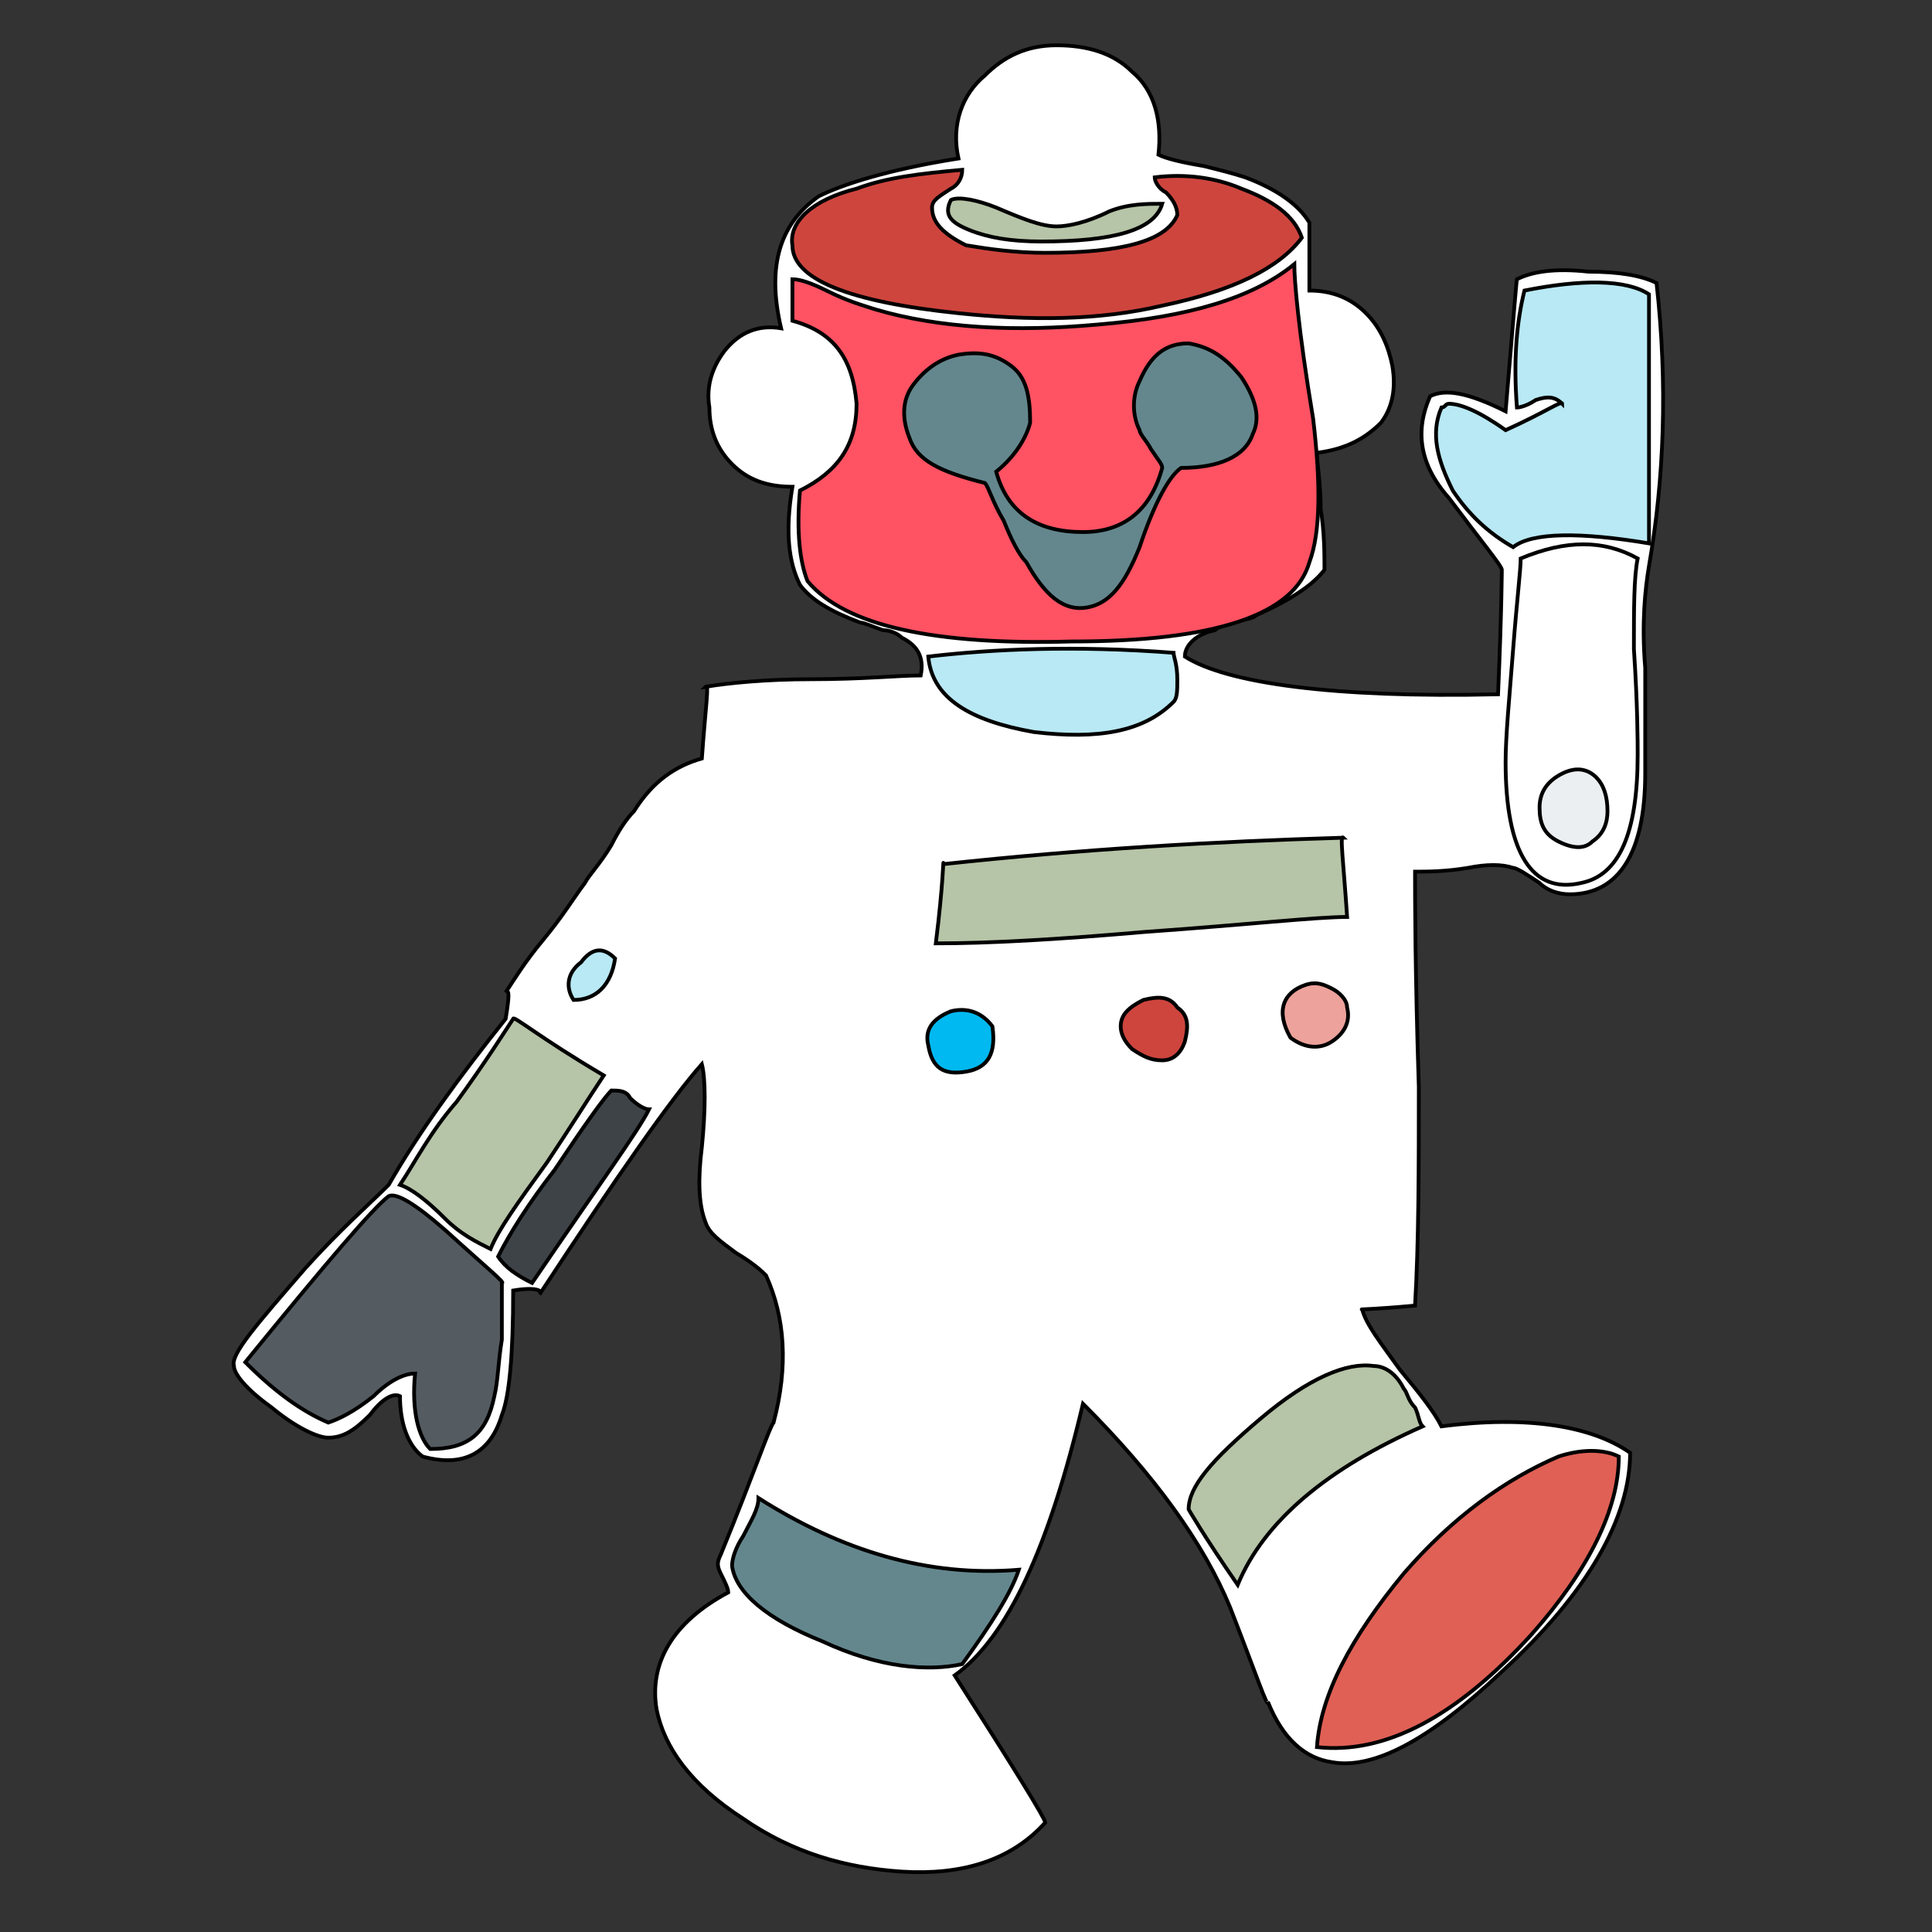
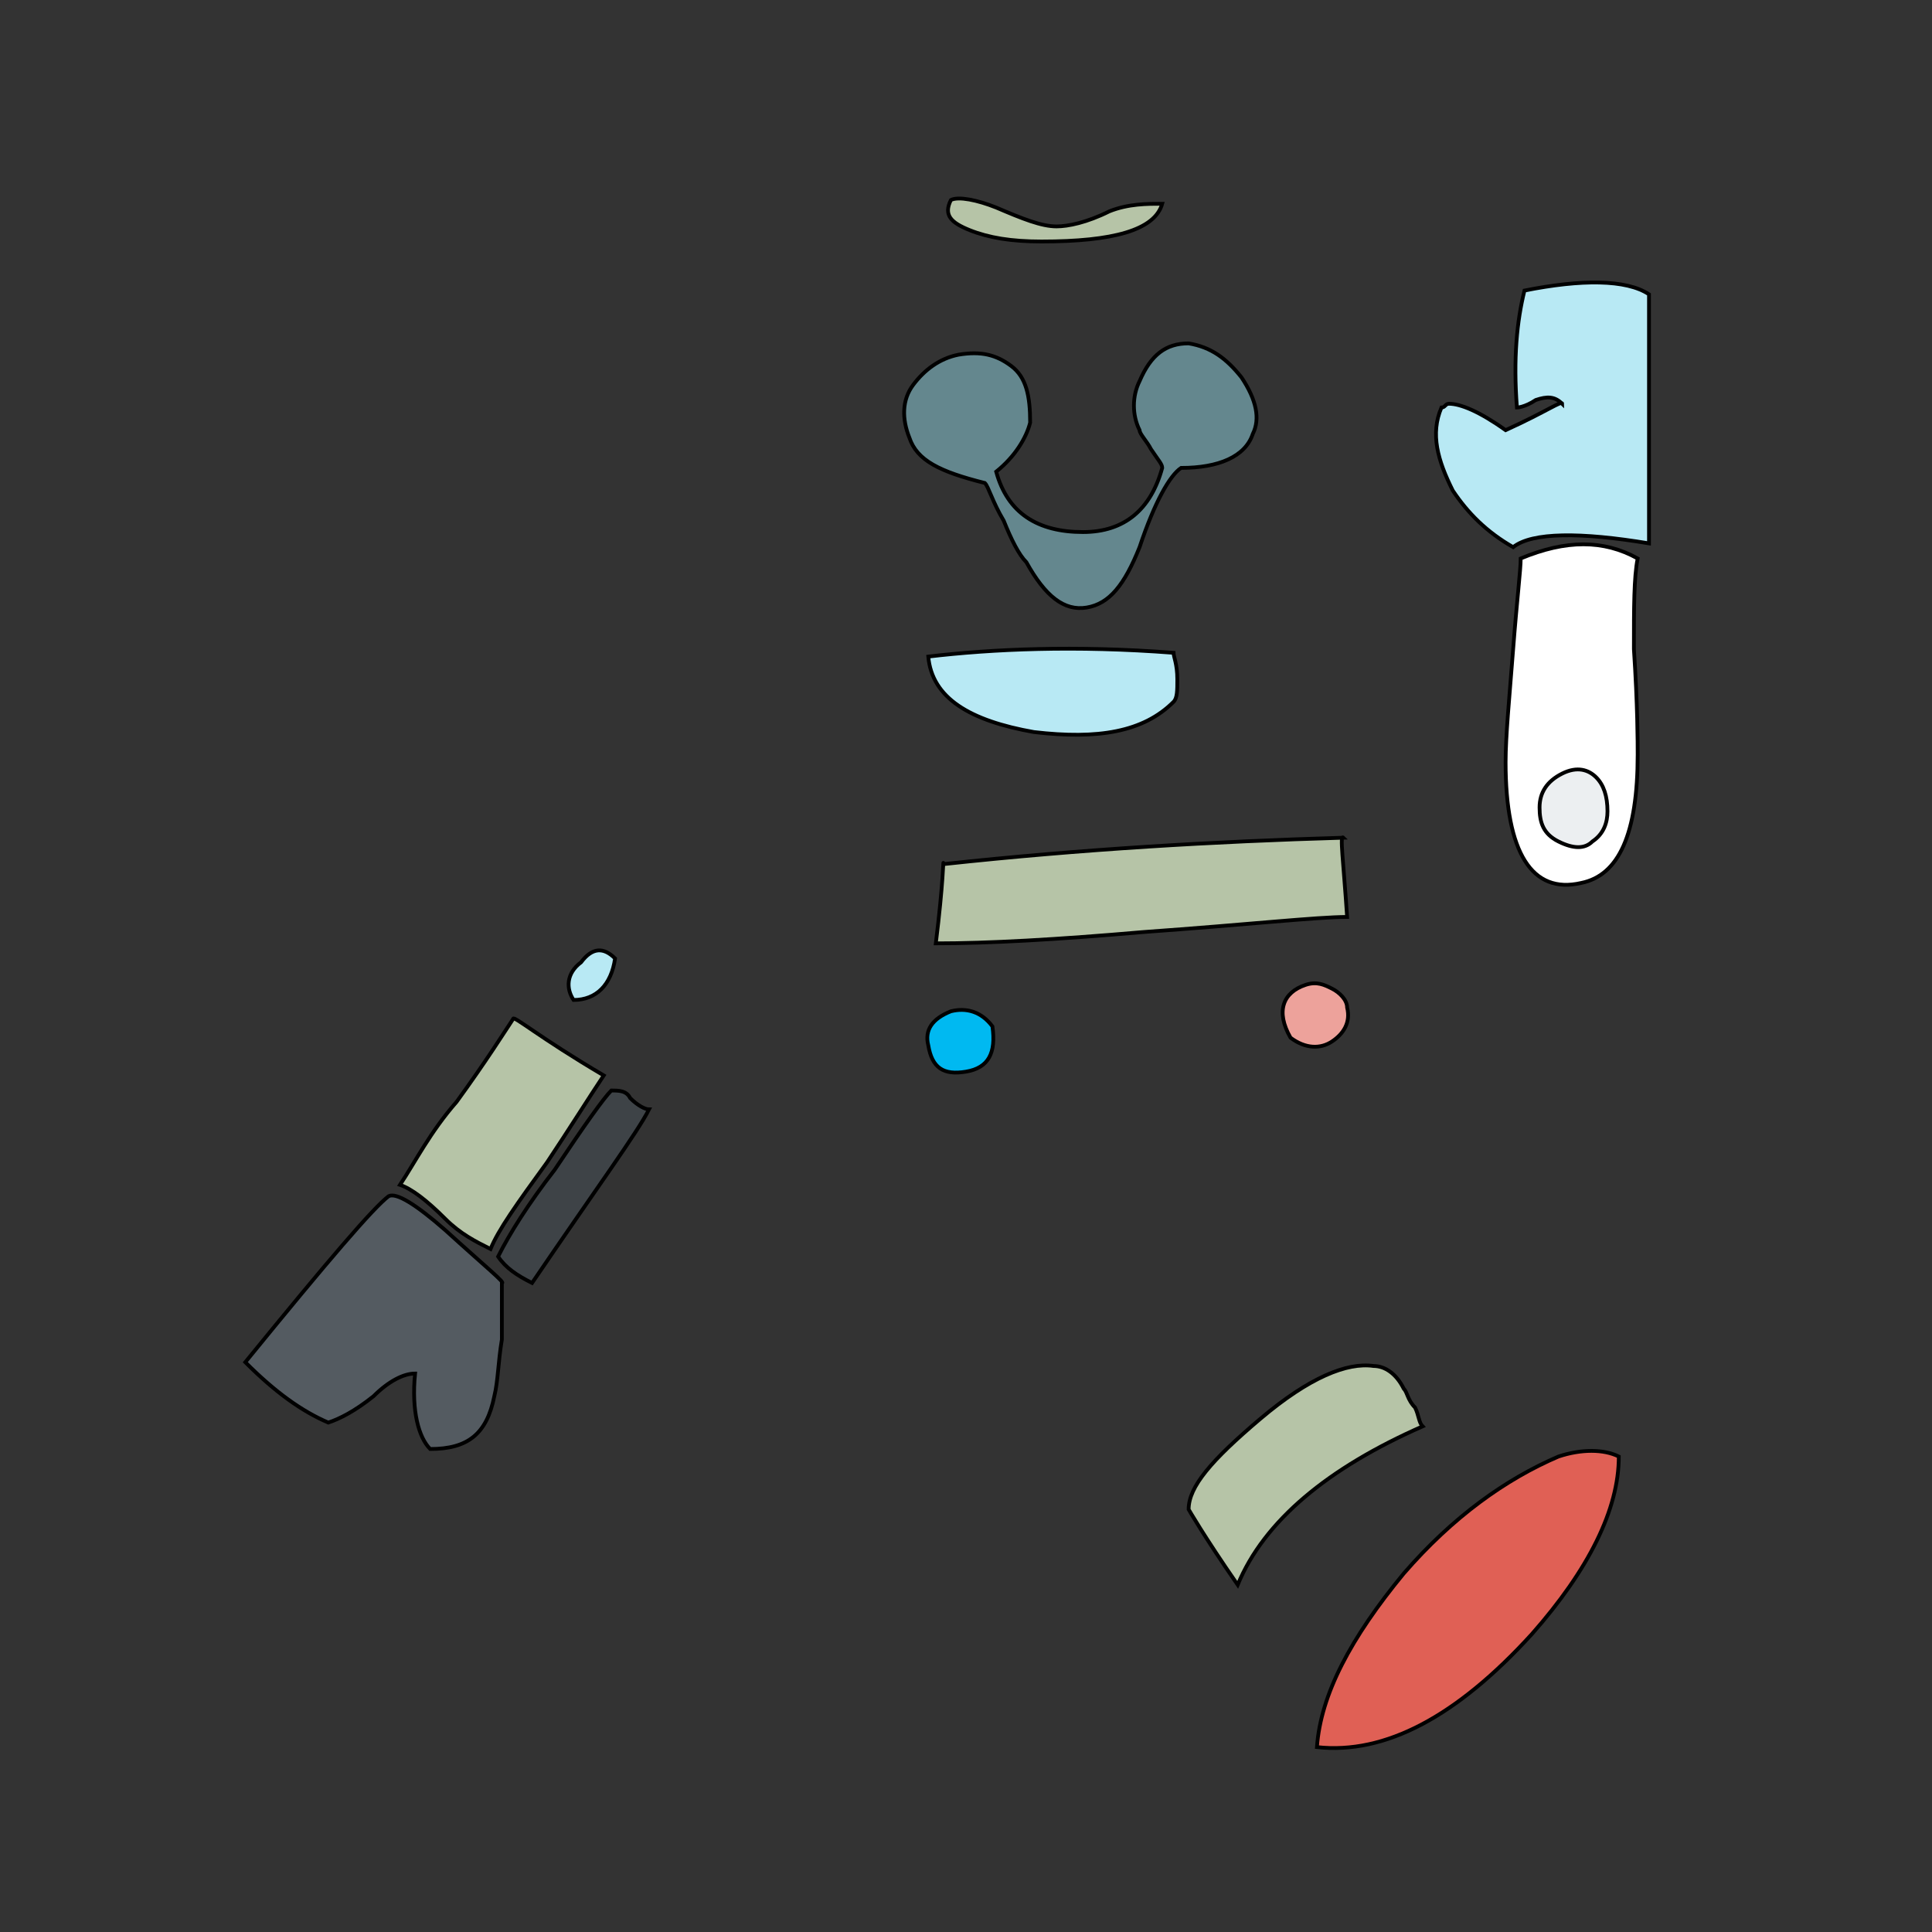
<svg xmlns="http://www.w3.org/2000/svg" id="th_rob_robot-41" width="100%" height="100%" version="1.1" preserveAspectRatio="xMidYMin slice" data-uid="rob_robot-41" data-keyword="rob_robot-41" viewBox="0 0 512 512" data-colors="[&quot;#ffffff&quot;,&quot;#b8e9f4&quot;,&quot;#ffffff&quot;,&quot;#b6c4a7&quot;,&quot;#e06055&quot;,&quot;#ce453e&quot;,&quot;#eda29b&quot;,&quot;#b6c4a7&quot;,&quot;#64878e&quot;,&quot;#00b9f1&quot;,&quot;#b8e9f4&quot;,&quot;#ff5263&quot;,&quot;#ce453e&quot;,&quot;#b6c4a7&quot;,&quot;#3e4347&quot;,&quot;#545b61&quot;,&quot;#b6c4a7&quot;,&quot;#b8e9f4&quot;,&quot;#b8e9f4&quot;,&quot;#eceff1&quot;,&quot;#64878e&quot;]">
  <rect x="0" y="0" width="512" height="512" fill="#333333" stroke="none" />
-   <path id="th_rob_robot-41_17" d="M421 72C412 71 406 72 402 74C402 73 401 85 399 109C389 104 383 103 379 105C375 114 376 123 384 132C393 144 398 150 398 151C398 150 398 161 397 184C353 185 325 181 314 174C314 171 317 168 322 167C323 166 324 166 327 165C330 164 332 164 333 163C342 159 348 155 351 151C351 147 351 141 350 135C350 128 349 123 349 120C357 119 362 116 366 112C369 108 370 103 369 97C368 92 366 87 362 83C358 79 353 77 347 77L347 59C344 54 338 50 330 47C327 46 323 45 319 44C313 43 309 42 307 41C308 32 306 24 300 19C295 14 288 12 280 12C272 12 266 15 261 20C255 25 252 33 254 42C235 45 223 49 217 52C207 59 203 70 207 87C201 86 196 88 192 93C189 97 187 102 188 108C188 114 190 119 194 123C198 127 203 129 210 129C208 141 209 149 212 155C215 159 220 162 228 165C229 165 231 166 234 167C236 167 238 168 239 169C243 171 245 174 244 179C238 179 229 180 215 180C203 180 193 181 187 182C188 181 187 187 186 201C179 203 173 207 168 215C166 217 164 220 162 224C159 229 156 232 155 234C152 238 149 243 144 249C139 255 136 260 134 263C135 262 135 264 134 270C122 285 111 300 103 314C98 319 90 326 81 336C68 351 61 359 62 362C62 364 65 368 72 373C78 378 84 381 87 381C91 381 94 379 98 375C101 371 104 369 106 370C106 377 108 383 112 386C123 389 130 385 133 375C135 370 136 359 136 342C142 341 144 342 143 343C164 311 178 291 186 282C187 286 187 294 186 304C185 312 185 319 187 324C188 327 191 329 195 332C200 335 202 337 203 338C208 349 209 362 205 377C204 378 200 390 191 412C190 414 190 415 191 417C192 419 193 421 193 422C178 430 172 441 174 453C176 463 183 473 197 482C210 491 224 495 239 496C255 497 268 493 277 483C277 482 269 469 253 444C267 434 278 410 287 372C306 391 319 409 326 426C333 444 336 453 336 451C340 461 346 466 353 467C364 469 379 461 398 443C421 422 432 402 432 385C422 378 405 375 382 378C380 374 376 369 371 363C366 356 362 351 361 347C360 347 364 347 375 346C376 329 376 309 376 288C375 257 375 238 375 231C378 231 383 231 389 230C394 229 398 229 401 230C402 230 405 232 408 234C410 236 413 237 416 237C429 237 436 226 436 205C436 203 436 193 436 177C435 165 436 156 437 150C441 127 442 102 439 75C435 73 429 72 421 72Z " fill-rule="evenodd" fill="#ffffff" stroke-width="1" stroke="#000000" />
  <path id="th_rob_robot-41_0" d="M385 130C381 122 379 115 382 108C383 108 383 107 384 107C387 107 392 109 399 114C410 109 414 106 414 107C412 105 410 105 407 106C404 108 402 108 402 108C401 95 402 85 404 77C419 74 431 74 437 78L437 144C419 141 406 141 401 145C394 141 389 136 385 130Z " fill-rule="evenodd" fill="#b8e9f4" stroke-width="1" stroke="#000000" />
  <path id="th_rob_robot-41_1" d="M399 202C399 195 400 185 401 172C402 159 403 151 403 148C415 143 425 143 434 148C433 153 433 161 433 172C434 187 434 197 434 200C434 221 429 232 419 234C406 237 399 226 399 202Z " fill-rule="evenodd" fill="#ffffff" stroke-width="1" stroke="#000000" />
  <path id="th_rob_robot-41_2" d="M372 368C373 369 373 371 375 373C376 375 376 377 377 378C352 389 335 403 328 420C319 407 315 400 315 400C315 394 321 387 334 376C347 365 357 361 364 362C367 362 370 364 372 368Z " fill-rule="evenodd" fill="#b6c4a7" stroke-width="1" stroke="#000000" />
  <path id="th_rob_robot-41_3" d="M429 386C429 400 421 416 406 433C386 455 367 465 349 463C350 449 358 434 372 417C385 402 399 392 413 386C419 384 425 384 429 386Z " fill-rule="evenodd" fill="#e06055" stroke-width="1" stroke="#000000" />
-   <path id="th_rob_robot-41_4" d="M308 281C305 281 303 280 300 278C298 276 297 274 297 272C297 269 299 267 303 265C307 264 310 264 312 267C315 269 315 272 314 276C313 279 311 281 308 281Z " fill-rule="evenodd" fill="#ce453e" stroke-width="1" stroke="#000000" />
  <path id="th_rob_robot-41_5" d="M346 261C349 260 351 261 353 262C355 263 357 265 357 267C358 271 356 274 353 276C350 278 346 278 342 275C338 268 340 263 346 261Z " fill-rule="evenodd" fill="#eda29b" stroke-width="1" stroke="#000000" />
  <path id="th_rob_robot-41_6" d="M250 229C287 225 322 223 356 222C355 221 356 228 357 243C349 243 331 245 303 247C280 249 262 250 248 250C250 234 250 227 250 229Z " fill-rule="evenodd" fill="#b6c4a7" stroke-width="1" stroke="#000000" />
-   <path id="th_rob_robot-41_7" d="M218 435C203 429 195 422 194 415C194 413 195 410 197 407C199 403 201 400 201 397C223 411 246 418 270 416C268 422 263 430 255 441C246 443 233 442 218 435Z " fill-rule="evenodd" fill="#64878e" stroke-width="1" stroke="#000000" />
  <path id="th_rob_robot-41_8" d="M256 284C250 285 247 283 246 277C245 273 247 270 252 268C256 267 260 268 263 272C264 279 262 283 256 284Z " fill-rule="evenodd" fill="#00b9f1" stroke-width="1" stroke="#000000" />
  <path id="th_rob_robot-41_9" d="M274 194C257 191 247 185 246 174C263 172 285 171 311 173C311 174 312 176 312 180C312 183 312 185 311 186C303 194 291 196 274 194Z " fill-rule="evenodd" fill="#b8e9f4" stroke-width="1" stroke="#000000" />
-   <path id="th_rob_robot-41_10" d="M212 130C222 125 227 118 227 107C226 95 221 88 210 85L210 74C212 74 215 75 219 77C225 80 229 81 232 82C249 87 269 88 291 86C315 84 332 79 343 70C343 74 344 87 348 111C350 128 350 141 347 149C343 163 322 170 284 170C248 171 224 166 214 154C212 149 211 141 212 130Z " fill-rule="evenodd" fill="#ff5263" stroke-width="1" stroke="#000000" />
-   <path id="th_rob_robot-41_11" d="M252 50C249 52 247 53 247 55C247 59 250 62 256 65C262 66 269 67 277 67C297 67 309 64 312 57C312 55 311 53 309 51C307 50 306 48 306 47C314 46 322 47 329 50C337 53 343 57 345 63C339 71 327 77 308 81C291 85 273 85 254 83C225 80 210 74 210 65C209 59 215 53 227 50C235 47 244 46 255 45C255 47 254 49 252 50Z " fill-rule="evenodd" fill="#ce453e" stroke-width="1" stroke="#000000" />
  <path id="th_rob_robot-41_12" d="M294 56C299 54 304 54 308 54C306 61 295 64 276 64C268 64 262 63 257 61C252 59 250 57 252 53C254 52 259 53 264 55C271 58 276 60 280 60C283 60 288 59 294 56Z " fill-rule="evenodd" fill="#b6c4a7" stroke-width="1" stroke="#000000" />
  <path id="th_rob_robot-41_13" d="M132 333C135 327 140 319 147 310C155 298 160 291 162 289C164 289 166 289 167 291C169 293 171 294 172 294C169 300 158 315 141 340C137 338 134 336 132 333Z " fill-rule="evenodd" fill="#3e4347" stroke-width="1" stroke="#000000" />
  <path id="th_rob_robot-41_14" d="M110 364C107 364 103 366 99 370C94 374 90 376 87 377C80 374 73 369 65 361C87 334 99 320 103 317C105 316 110 319 118 326C129 336 134 340 133 340C133 342 133 347 133 355C132 361 132 366 131 370C129 380 124 384 114 384C111 381 109 374 110 364Z " fill-rule="evenodd" fill="#545b61" stroke-width="1" stroke="#000000" />
  <path id="th_rob_robot-41_15" d="M160 285C156 291 151 299 145 308C137 319 132 326 130 331C126 329 122 327 118 323C113 318 109 315 106 314C110 308 114 300 121 292C129 281 134 273 136 270C136 269 143 275 160 285Z " fill-rule="evenodd" fill="#b6c4a7" stroke-width="1" stroke="#000000" />
  <path id="th_rob_robot-41_16" d="M152 265C150 262 150 258 154 255C157 251 160 251 163 254C162 261 158 265 152 265Z " fill-rule="evenodd" fill="#b8e9f4" stroke-width="1" stroke="#000000" />
-   <path id="th_rob_robot-41_18" d="M414 221C409 217 409 213 413 209C417 205 420 205 424 210C424 213 424 217 423 220C419 221 416 221 414 221Z " fill-rule="evenodd" fill="#b8e9f4" stroke-width="1" stroke="#000000" />
+   <path id="th_rob_robot-41_18" d="M414 221C417 205 420 205 424 210C424 213 424 217 423 220C419 221 416 221 414 221Z " fill-rule="evenodd" fill="#b8e9f4" stroke-width="1" stroke="#000000" />
  <path id="th_rob_robot-41_19" d="M408 214C408 218 409 221 413 223C417 225 420 225 422 223C425 221 426 218 426 215C426 211 425 208 423 206C421 204 418 203 414 205C410 207 408 210 408 214Z " fill-rule="evenodd" fill="#eceff1" stroke-width="1" stroke="#000000" />
  <path id="th_rob_robot-41_20" d="M302 145C306 133 310 126 313 124C323 124 330 121 332 115C334 111 333 106 329 100C325 95 321 92 315 91C309 91 305 94 302 101C300 105 300 110 302 114C302 115 304 117 305 119C307 122 308 123 308 124C305 135 298 141 287 141C275 141 267 136 264 125C269 121 272 116 273 112C273 105 272 100 268 97C264 94 260 93 254 94C249 95 245 98 242 102C239 106 239 111 241 116C243 122 249 125 261 128C262 129 263 133 266 138C268 143 270 147 272 149C277 158 282 162 288 161C294 160 298 155 302 145Z " fill-rule="evenodd" fill="#64878e" stroke-width="1" stroke="#000000" />
  <defs id="SvgjsDefs2113" />
</svg>